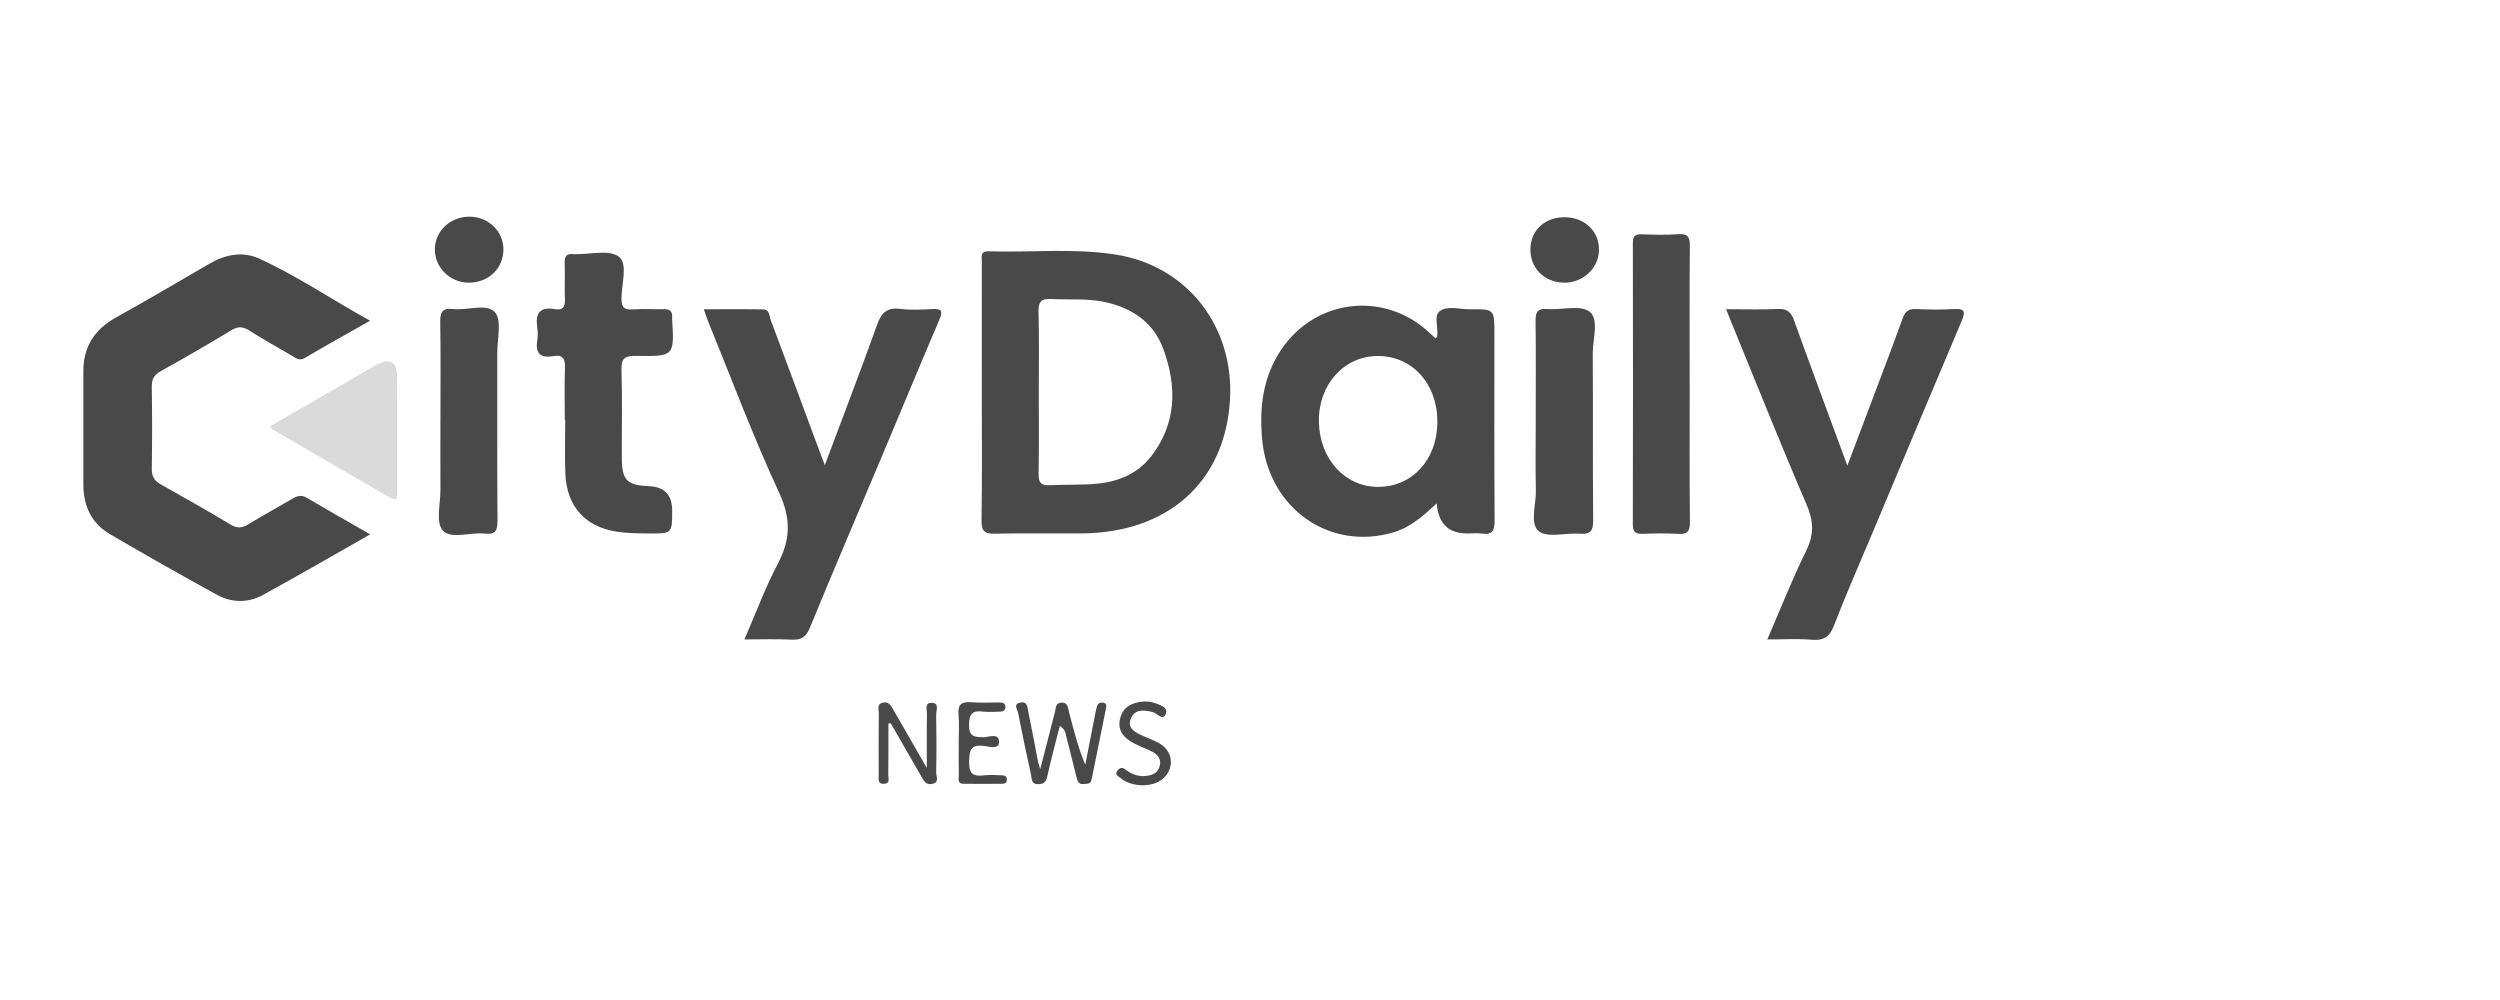
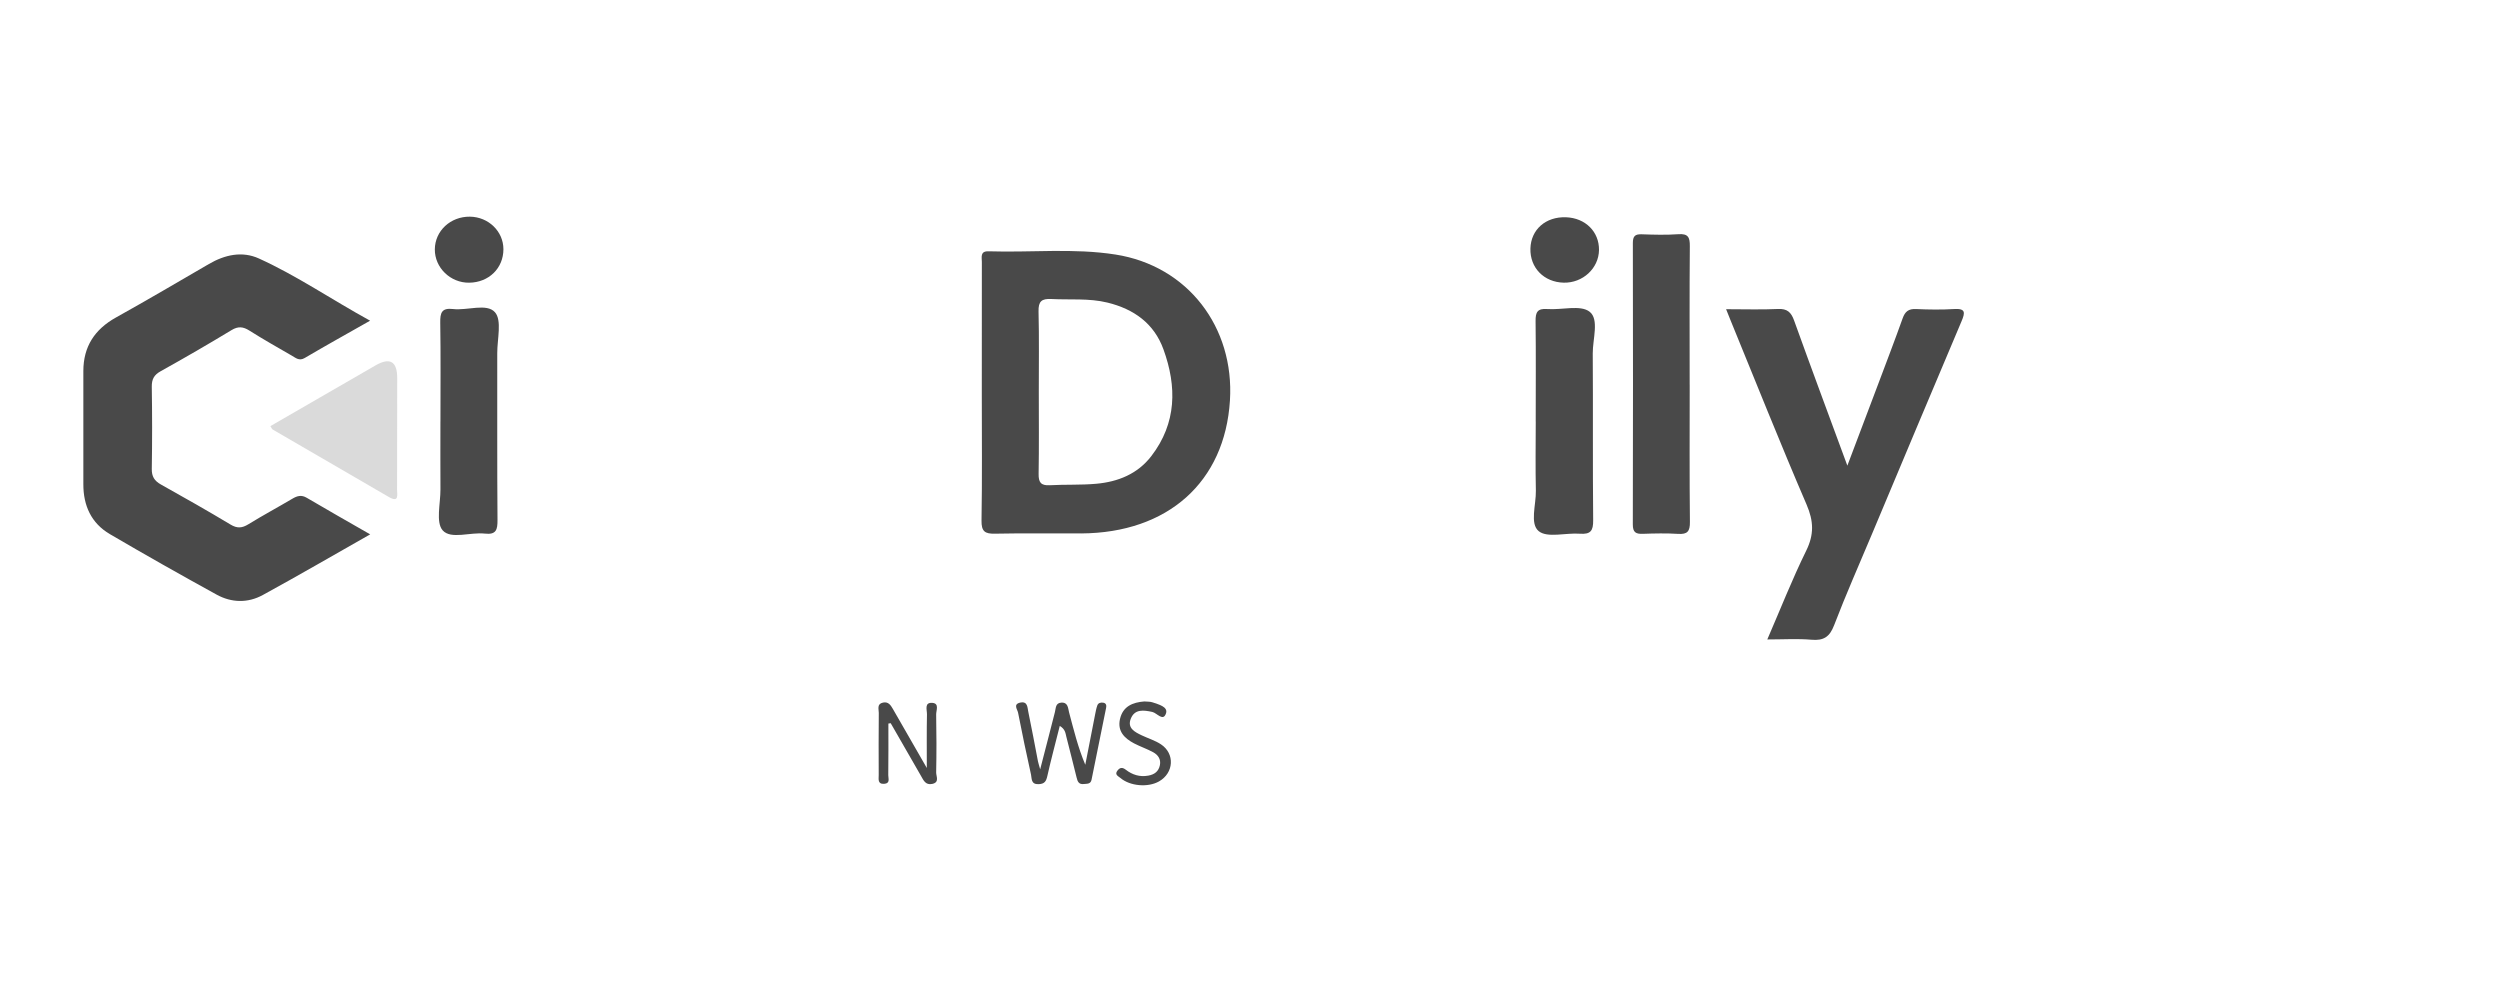
<svg xmlns="http://www.w3.org/2000/svg" width="150" height="60" viewBox="0 0 150 60" fill="none">
  <path d="M22.211 32.061C19.993 33.32 17.896 34.538 15.768 35.701C14.871 36.192 13.892 36.17 12.998 35.678C10.848 34.495 8.71 33.289 6.592 32.047C5.473 31.391 4.999 30.335 5.001 29.052C5.003 26.789 4.999 24.526 5.001 22.263C5.001 20.799 5.679 19.762 6.957 19.05C8.832 18.006 10.683 16.918 12.537 15.839C13.494 15.282 14.533 15.053 15.537 15.51C17.818 16.546 19.886 17.968 22.206 19.241C20.811 20.032 19.538 20.741 18.282 21.48C17.952 21.674 17.748 21.476 17.517 21.344C16.66 20.849 15.8 20.364 14.964 19.835C14.587 19.597 14.291 19.565 13.89 19.808C12.49 20.656 11.072 21.476 9.641 22.273C9.238 22.497 9.101 22.757 9.107 23.208C9.133 24.847 9.135 26.488 9.107 28.129C9.099 28.591 9.265 28.851 9.653 29.069C11.057 29.854 12.457 30.647 13.837 31.476C14.237 31.716 14.527 31.687 14.906 31.454C15.772 30.921 16.669 30.44 17.544 29.922C17.833 29.752 18.083 29.677 18.404 29.867C19.618 30.583 20.843 31.276 22.215 32.064L22.211 32.061Z" fill="#494949" />
  <path d="M58.908 23.601C58.908 20.973 58.906 18.347 58.911 15.719C58.911 15.433 58.794 15.061 59.316 15.078C61.855 15.161 64.406 14.876 66.935 15.273C71.266 15.955 74.07 19.631 73.797 24.026C73.493 28.929 70.066 31.975 64.877 32.006C63.152 32.016 61.427 31.984 59.703 32.021C59.088 32.035 58.881 31.885 58.891 31.228C58.934 28.686 58.908 26.143 58.908 23.6V23.601ZM62.328 23.515C62.328 25.152 62.345 26.792 62.317 28.43C62.309 28.936 62.45 29.143 62.98 29.114C63.91 29.062 64.848 29.109 65.775 29.026C67.08 28.909 68.256 28.438 69.08 27.366C70.603 25.385 70.618 23.194 69.806 20.958C69.243 19.407 68.035 18.545 66.451 18.156C65.336 17.883 64.206 18 63.081 17.941C62.499 17.91 62.297 18.08 62.312 18.688C62.353 20.297 62.326 21.908 62.328 23.518V23.515Z" fill="#494949" />
-   <path d="M86.115 20.287C86.185 20.241 86.224 20.231 86.227 20.214C86.324 19.691 86.003 18.967 86.377 18.676C86.838 18.318 87.575 18.566 88.19 18.557C89.664 18.54 89.664 18.552 89.664 20.003C89.664 23.737 89.65 27.471 89.678 31.206C89.683 31.816 89.562 32.115 88.896 32.014C88.619 31.974 88.33 32.008 88.048 32.008C86.899 32.008 86.285 31.406 86.207 30.202C85.413 30.93 84.657 31.624 83.649 31.928C79.782 33.097 76.098 30.508 75.727 26.338C75.559 24.442 75.771 22.625 76.869 20.985C78.944 17.888 83.154 17.434 85.835 20.034C85.928 20.124 86.028 20.209 86.114 20.285L86.115 20.287ZM82.668 21.359C80.641 21.36 79.097 23.081 79.133 25.299C79.171 27.55 80.712 29.232 82.721 29.213C84.75 29.194 86.222 27.58 86.243 25.346C86.265 23.048 84.749 21.357 82.668 21.359Z" fill="#494949" />
-   <path d="M49.487 27.912C50.587 24.978 51.639 22.244 52.625 19.487C52.883 18.763 53.216 18.435 54.014 18.534C54.654 18.614 55.315 18.575 55.965 18.542C56.517 18.515 56.575 18.681 56.367 19.167C55.205 21.891 54.073 24.628 52.924 27.356C51.479 30.786 50.011 34.208 48.599 37.65C48.364 38.222 48.08 38.411 47.485 38.379C46.586 38.33 45.682 38.365 44.666 38.365C45.354 36.785 45.918 35.248 46.676 33.81C47.444 32.354 47.46 31.097 46.742 29.549C45.191 26.204 43.897 22.74 42.502 19.322C42.417 19.115 42.351 18.902 42.227 18.556C43.462 18.556 44.628 18.544 45.794 18.563C46.182 18.569 46.153 18.962 46.243 19.201C47.235 21.838 48.209 24.482 49.19 27.123C49.268 27.332 49.348 27.541 49.489 27.908L49.487 27.912Z" fill="#494949" />
  <path d="M103.566 18.552C104.7 18.552 105.691 18.586 106.678 18.539C107.234 18.513 107.467 18.732 107.646 19.23C108.672 22.083 109.731 24.925 110.841 27.939C111.504 26.185 112.11 24.585 112.714 22.983C113.2 21.69 113.694 20.401 114.158 19.101C114.303 18.693 114.512 18.522 114.959 18.542C115.722 18.578 116.489 18.588 117.25 18.542C117.935 18.501 117.916 18.749 117.695 19.269C115.89 23.525 114.106 27.788 112.316 32.048C111.553 33.866 110.752 35.672 110.047 37.514C109.779 38.215 109.42 38.448 108.689 38.384C107.849 38.311 106.998 38.367 106.038 38.367C106.833 36.532 107.533 34.751 108.373 33.041C108.851 32.069 108.822 31.267 108.395 30.275C106.814 26.602 105.336 22.886 103.82 19.186C103.747 19.009 103.677 18.829 103.566 18.552Z" fill="#494949" />
-   <path d="M33.887 25.212C33.887 24.166 33.861 23.119 33.897 22.074C33.916 21.536 33.778 21.264 33.198 21.367C32.428 21.505 32.109 21.201 32.236 20.418C32.277 20.17 32.274 19.905 32.236 19.657C32.109 18.805 32.386 18.384 33.31 18.551C33.744 18.629 33.912 18.428 33.895 17.98C33.864 17.246 33.907 16.509 33.88 15.774C33.866 15.368 34.007 15.197 34.412 15.251C34.439 15.255 34.468 15.251 34.497 15.251C35.398 15.27 36.55 14.961 37.13 15.401C37.685 15.822 37.293 17.04 37.289 17.905C37.288 18.432 37.439 18.6 37.959 18.564C38.579 18.522 39.203 18.564 39.827 18.551C40.184 18.542 40.362 18.675 40.328 19.043C40.325 19.07 40.328 19.099 40.328 19.128C40.461 21.364 40.461 21.391 38.182 21.352C37.495 21.34 37.262 21.485 37.288 22.217C37.347 23.968 37.301 25.723 37.31 27.477C37.315 28.814 37.612 29.113 38.945 29.171C39.868 29.21 40.33 29.696 40.33 30.628C40.33 32.011 40.33 32.021 38.934 32.008C38.285 32.001 37.627 31.999 36.99 31.899C35.098 31.603 34.007 30.373 33.922 28.437C33.875 27.365 33.914 26.289 33.914 25.214C33.905 25.214 33.895 25.214 33.887 25.214V25.212Z" fill="#494949" />
  <path d="M101.382 23.09C101.382 25.834 101.366 28.577 101.395 31.319C101.4 31.875 101.252 32.069 100.69 32.033C99.984 31.989 99.274 32.004 98.567 32.03C98.147 32.045 97.969 31.939 97.969 31.471C97.984 25.842 97.982 20.214 97.971 14.585C97.971 14.179 98.093 14.043 98.499 14.057C99.233 14.084 99.974 14.104 100.705 14.052C101.293 14.009 101.395 14.247 101.39 14.772C101.366 17.543 101.38 20.316 101.38 23.087L101.382 23.09Z" fill="#494949" />
  <path d="M92.143 25.287C92.143 23.278 92.159 21.272 92.135 19.266C92.128 18.735 92.245 18.496 92.835 18.542C93.704 18.608 94.837 18.273 95.381 18.707C95.959 19.165 95.56 20.344 95.565 21.207C95.588 24.544 95.558 27.879 95.59 31.216C95.597 31.849 95.436 32.07 94.793 32.023C93.952 31.958 92.849 32.291 92.327 31.872C91.775 31.428 92.169 30.283 92.152 29.445C92.121 28.061 92.143 26.675 92.145 25.29L92.143 25.287Z" fill="#494949" />
  <path d="M26.427 25.298C26.427 23.319 26.447 21.342 26.415 19.362C26.405 18.773 26.495 18.46 27.183 18.542C28.045 18.642 29.206 18.178 29.697 18.734C30.125 19.216 29.833 20.346 29.835 21.191C29.841 24.526 29.824 27.86 29.85 31.195C29.855 31.783 29.775 32.096 29.085 32.016C28.222 31.917 27.059 32.376 26.564 31.826C26.136 31.348 26.432 30.212 26.427 29.366C26.418 28.008 26.425 26.652 26.425 25.295L26.427 25.298Z" fill="#494949" />
  <path d="M16.222 25.568C18.324 24.353 20.422 23.14 22.522 21.929C23.394 21.426 23.831 21.676 23.833 22.68C23.833 24.914 23.833 27.148 23.824 29.382C23.824 29.681 23.957 30.185 23.326 29.817C21.006 28.464 18.68 27.12 16.358 25.77C16.315 25.744 16.295 25.678 16.224 25.568L16.222 25.568Z" fill="#494949" fill-opacity="0.2" />
  <path d="M93.96 13.036C95.124 13.078 95.955 13.904 95.94 15.005C95.923 16.102 94.964 16.987 93.82 16.96C92.637 16.931 91.794 16.067 91.825 14.913C91.856 13.771 92.743 12.993 93.96 13.036Z" fill="#494949" />
  <path d="M26.09 14.962C26.097 13.855 27.028 12.987 28.194 13C29.311 13.014 30.206 13.885 30.205 14.956C30.203 16.094 29.331 16.947 28.152 16.962C27.026 16.977 26.081 16.061 26.09 14.961V14.962Z" fill="#494949" />
  <path d="M63.586 43.555C63.324 44.601 63.062 45.572 62.843 46.55C62.772 46.871 62.682 47.038 62.313 47.05C61.854 47.067 61.913 46.717 61.862 46.482C61.585 45.245 61.329 44.005 61.084 42.761C61.043 42.559 60.771 42.252 61.218 42.155C61.66 42.062 61.643 42.446 61.694 42.69C61.903 43.682 62.083 44.679 62.277 45.675C62.296 45.77 62.328 45.862 62.41 46.161C62.739 44.883 63.023 43.805 63.295 42.724C63.356 42.483 63.326 42.182 63.676 42.158C64.091 42.13 64.079 42.496 64.145 42.743C64.424 43.788 64.677 44.839 65.117 45.886C65.311 44.89 65.503 43.896 65.7 42.903C65.738 42.709 65.773 42.514 65.838 42.328C65.891 42.179 66.032 42.138 66.186 42.16C66.383 42.187 66.394 42.34 66.366 42.474C66.079 43.912 65.784 45.347 65.493 46.783C65.438 47.053 65.229 47.019 65.034 47.041C64.731 47.077 64.655 46.898 64.597 46.655C64.398 45.833 64.184 45.016 63.978 44.195C63.926 43.983 63.914 43.75 63.586 43.555Z" fill="#494949" />
  <path d="M53.303 43.412C53.303 44.445 53.31 45.478 53.296 46.51C53.294 46.702 53.427 47.004 53.056 47.029C52.64 47.058 52.725 46.736 52.723 46.501C52.717 45.259 52.715 44.016 52.727 42.774C52.728 42.549 52.599 42.235 52.982 42.155C53.298 42.089 53.439 42.305 53.57 42.531C54.216 43.652 54.858 44.773 55.609 46.08C55.609 44.877 55.597 43.868 55.618 42.859C55.623 42.595 55.438 42.125 55.956 42.174C56.369 42.213 56.165 42.631 56.17 42.872C56.192 44.029 56.194 45.188 56.17 46.346C56.165 46.578 56.388 46.939 55.934 47.035C55.528 47.119 55.41 46.814 55.254 46.544C54.654 45.49 54.047 44.442 53.442 43.392C53.396 43.399 53.35 43.406 53.305 43.412H53.303Z" fill="#494949" />
-   <path d="M57.522 44.564C57.522 44 57.563 43.431 57.512 42.87C57.454 42.247 57.712 42.09 58.283 42.136C58.844 42.181 59.414 42.148 59.978 42.147C60.167 42.147 60.325 42.196 60.325 42.415C60.325 42.626 60.179 42.7 59.986 42.7C59.647 42.702 59.305 42.736 58.97 42.695C58.356 42.62 58.153 42.814 58.142 43.472C58.132 44.175 58.43 44.236 58.996 44.234C59.324 44.234 59.953 43.949 59.942 44.528C59.934 44.992 59.322 44.787 59.011 44.751C58.249 44.666 58.164 45.009 58.146 45.663C58.124 46.39 58.355 46.615 59.047 46.521C59.407 46.472 59.781 46.514 60.148 46.521C60.304 46.525 60.41 46.587 60.411 46.769C60.413 46.949 60.311 47.026 60.155 47.026C59.364 47.031 58.572 47.041 57.782 47.026C57.427 47.019 57.532 46.712 57.529 46.511C57.517 45.862 57.524 45.213 57.524 44.562L57.522 44.564Z" fill="#494949" />
  <path d="M68.657 42.087C68.826 42.104 69.004 42.089 69.16 42.143C69.512 42.266 70.085 42.405 69.963 42.792C69.796 43.322 69.419 42.777 69.138 42.716C68.61 42.602 68.078 42.532 67.845 43.129C67.626 43.688 68.09 43.924 68.51 44.123C68.89 44.304 69.307 44.428 69.655 44.658C70.507 45.22 70.432 46.38 69.54 46.885C68.873 47.261 67.806 47.169 67.228 46.681C67.09 46.566 66.854 46.477 67.053 46.228C67.204 46.037 67.352 46.034 67.549 46.185C67.944 46.489 68.382 46.63 68.894 46.538C69.273 46.471 69.517 46.284 69.594 45.91C69.667 45.555 69.48 45.295 69.196 45.137C68.829 44.935 68.423 44.8 68.049 44.605C67.463 44.298 67.031 43.868 67.201 43.134C67.378 42.378 67.959 42.142 68.659 42.087H68.657Z" fill="#494949" />
</svg>